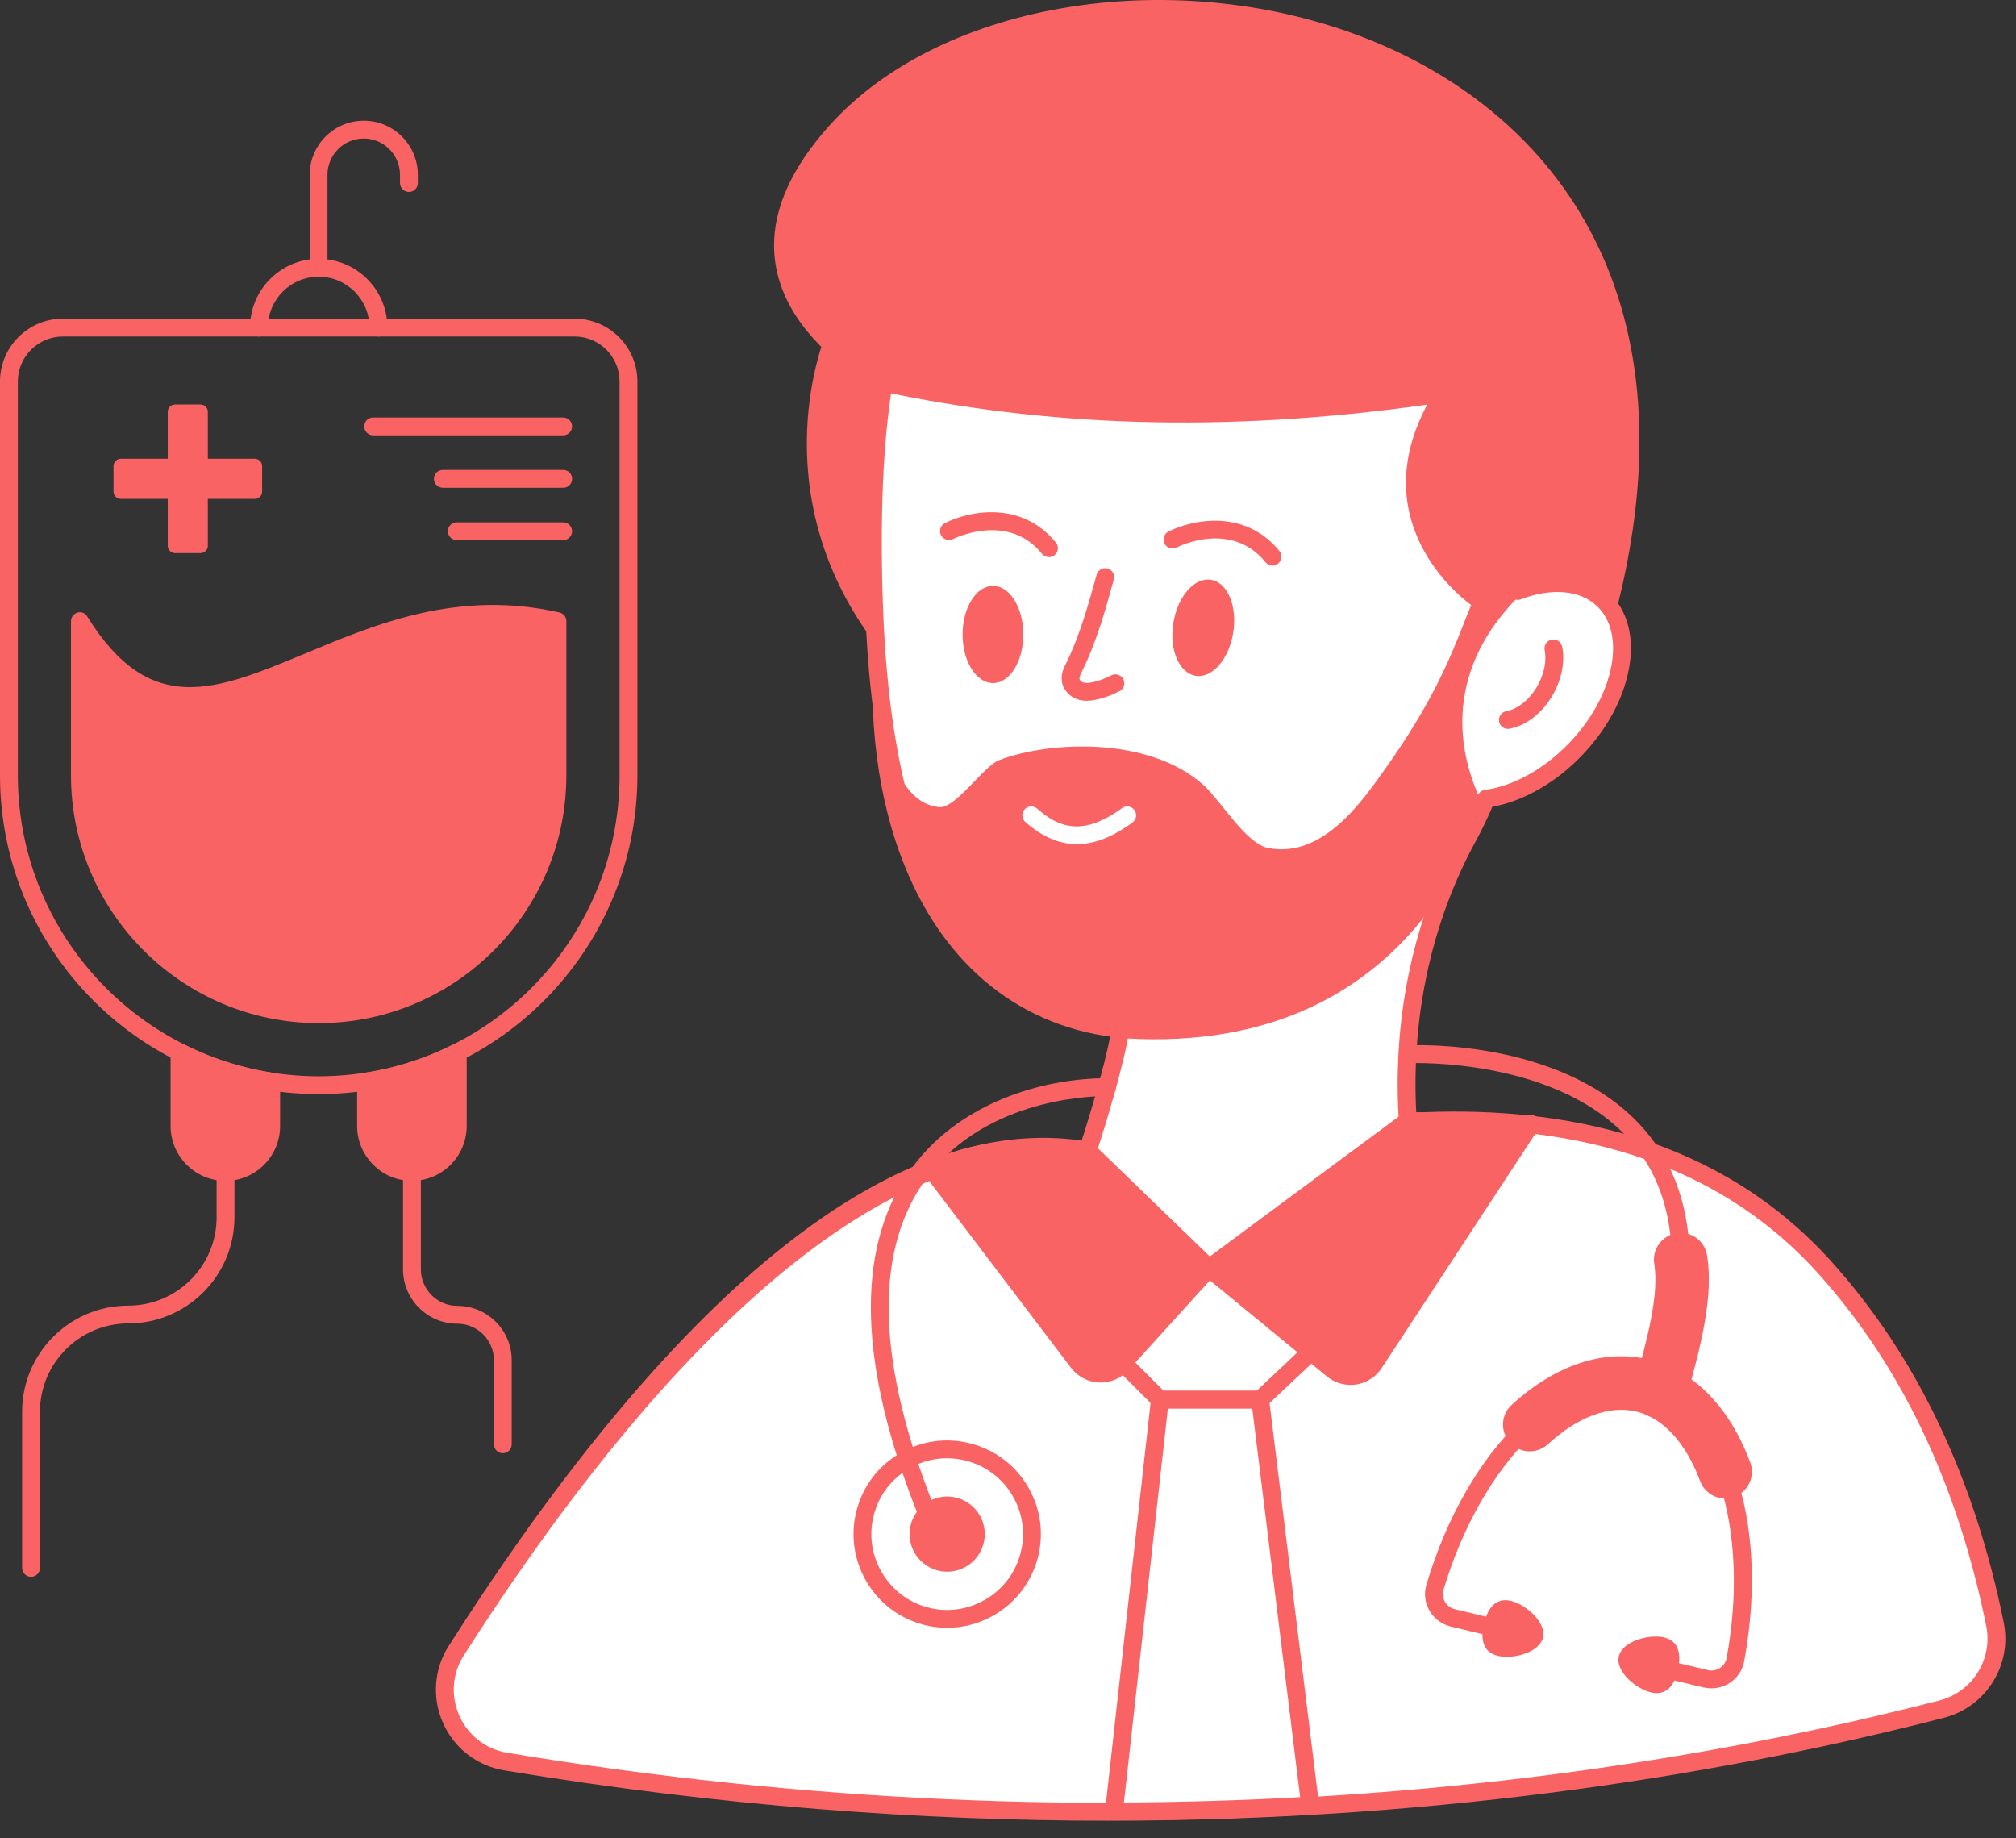
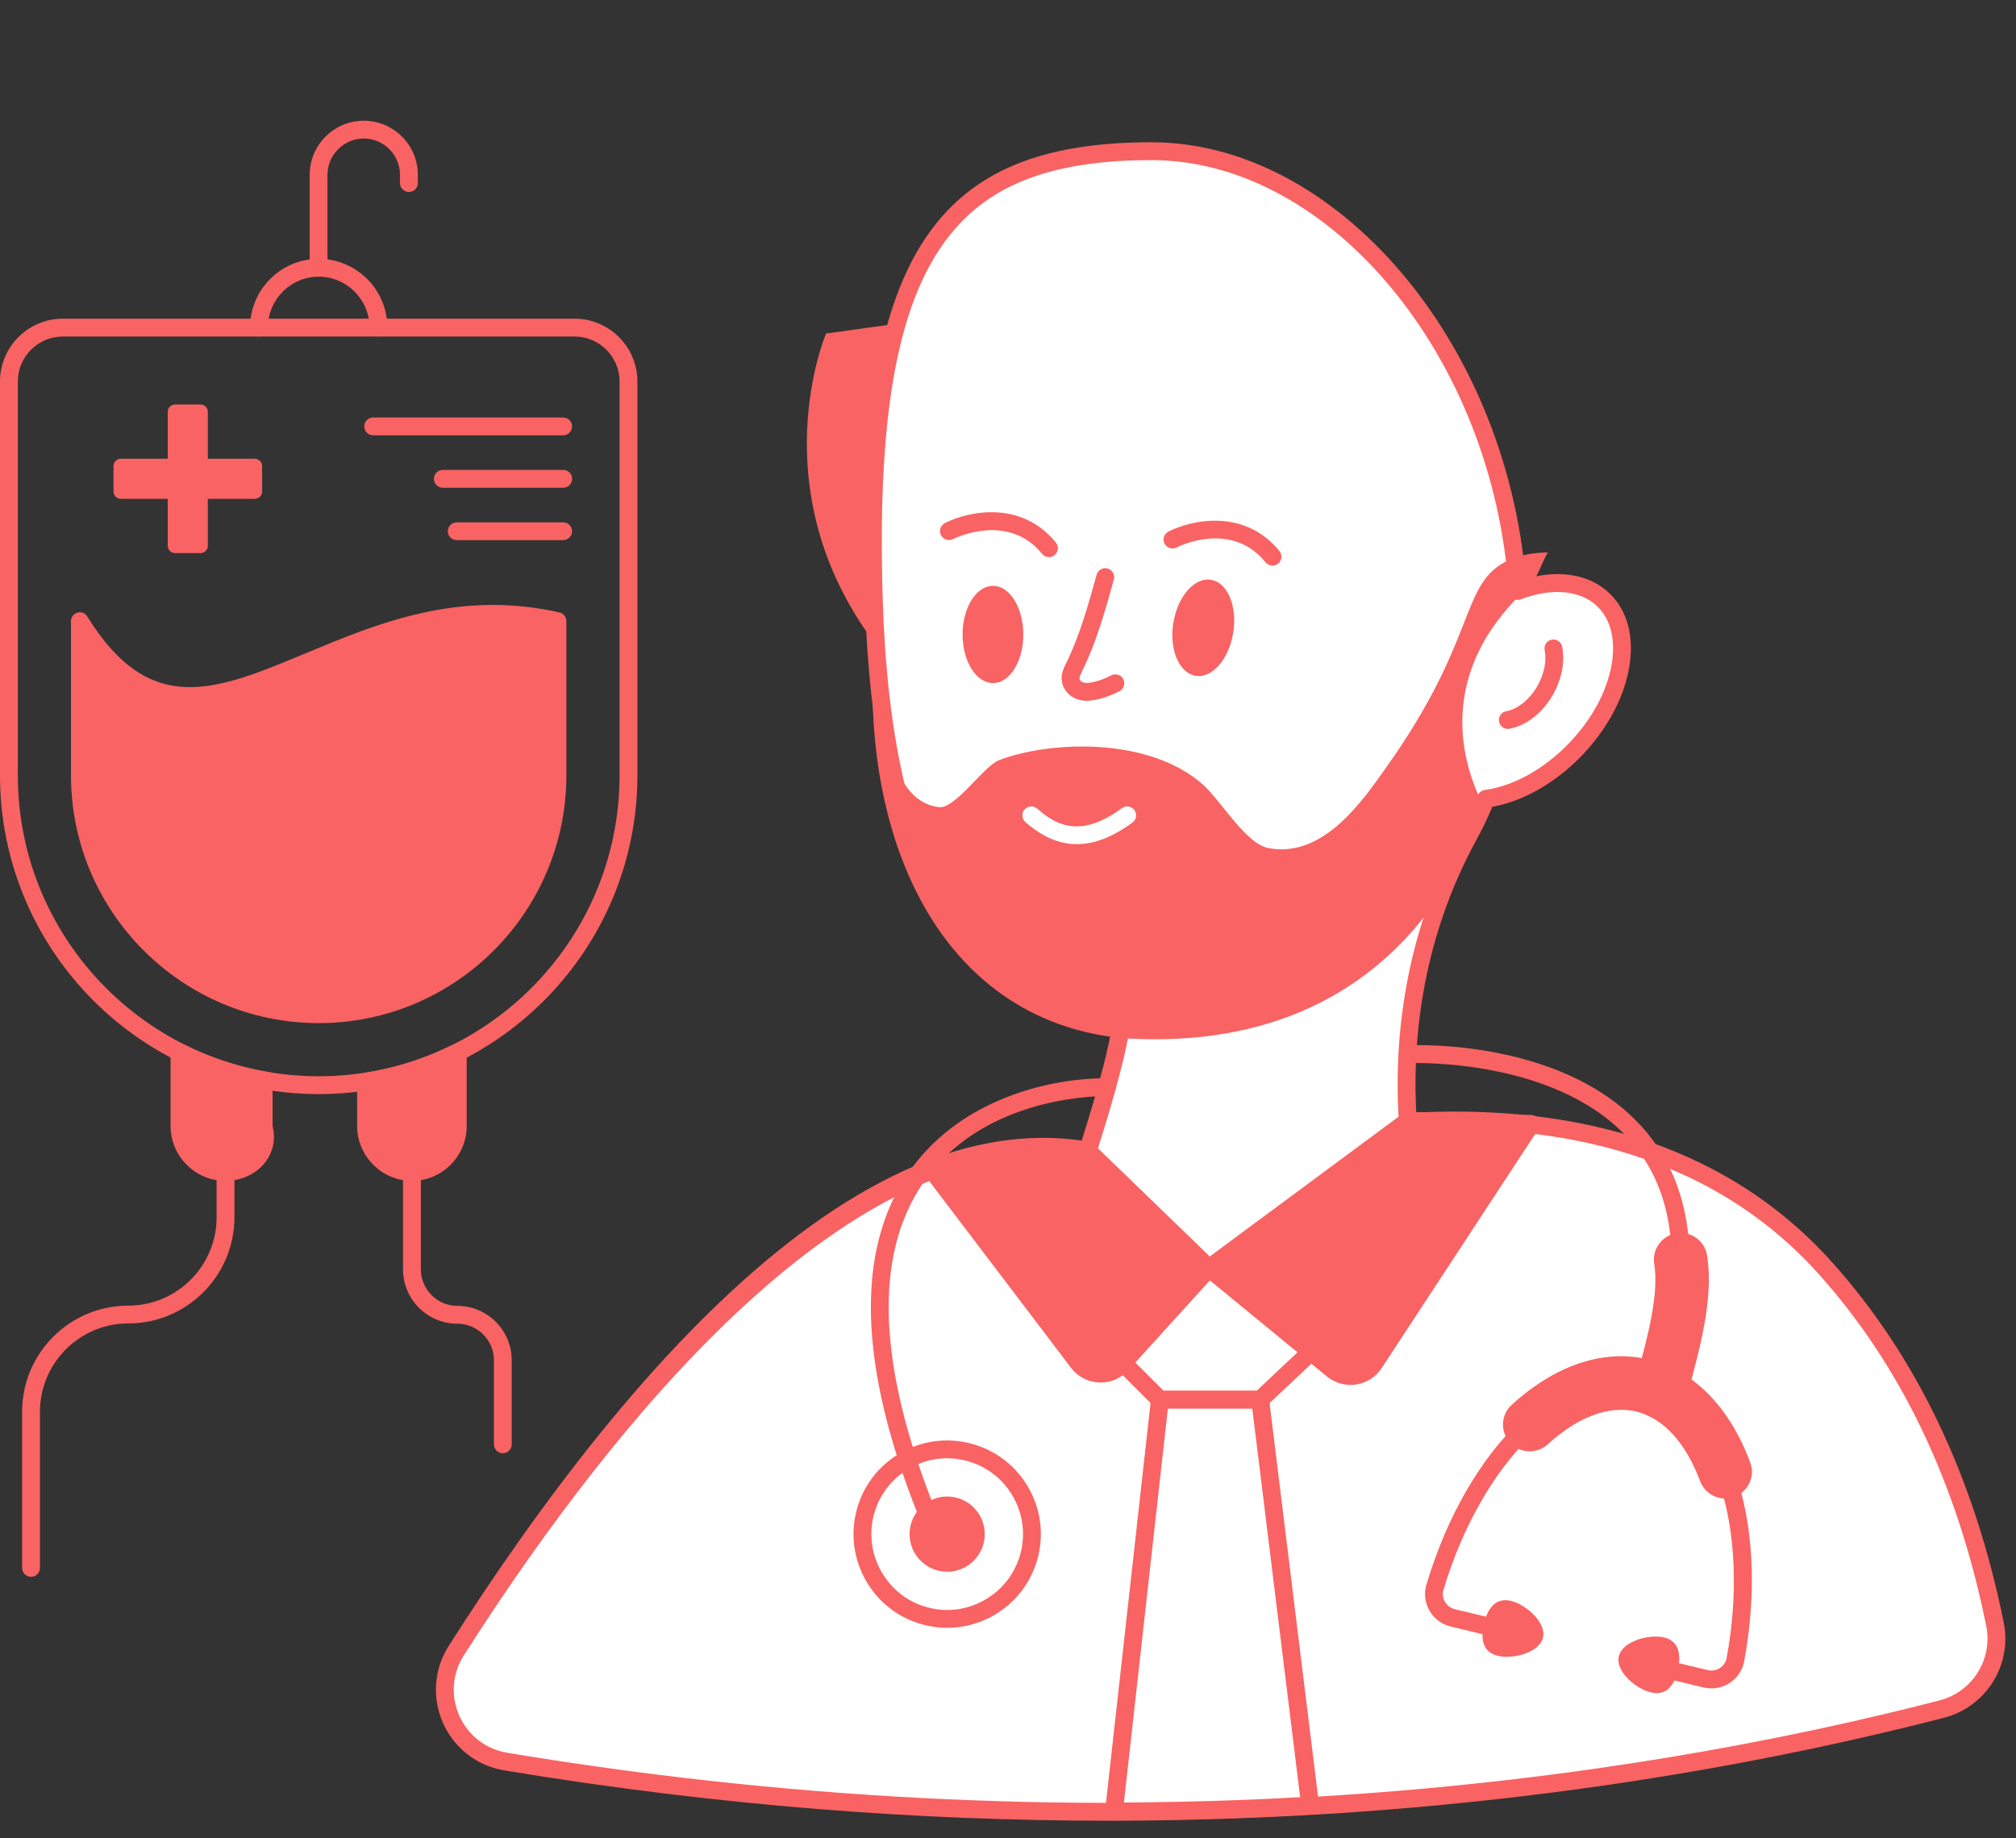
<svg xmlns="http://www.w3.org/2000/svg" width="34" height="31" viewBox="0 0 34 31" fill="none">
  <rect x="0" y="0" width="34" height="31" fill="#333333" stroke="none" />
  <path d="M32.748 28.821C27.767 30.105 19.157 31.475 8.525 29.704C7.661 29.561 7.224 28.576 7.694 27.837C10.51 23.416 15.182 17.704 19.532 19.787C19.532 19.787 26.773 16.926 30.777 21.375C32.402 23.179 33.236 25.363 33.646 27.39C33.775 28.03 33.38 28.658 32.748 28.821Z" fill="white" />
  <path d="M18.682 30.703C15.56 30.703 12.149 30.46 8.499 29.853C8.044 29.777 7.66 29.479 7.472 29.056C7.283 28.632 7.318 28.146 7.567 27.756C10.64 22.931 15.205 17.615 19.539 19.624C20.26 19.359 27.058 17.019 30.888 21.274C32.321 22.865 33.298 24.912 33.793 27.36C33.938 28.078 33.495 28.784 32.785 28.967C29.332 29.857 24.514 30.703 18.682 30.703ZM17.636 19.502C13.812 19.502 9.952 24.571 7.821 27.918C7.626 28.222 7.599 28.602 7.747 28.933C7.894 29.264 8.194 29.497 8.549 29.556C18.965 31.29 27.437 30.034 32.709 28.675C33.265 28.532 33.611 27.98 33.498 27.419C33.014 25.026 32.061 23.026 30.665 21.476C26.777 17.156 19.659 19.898 19.587 19.927C19.548 19.942 19.505 19.94 19.467 19.923C18.863 19.633 18.249 19.502 17.636 19.502Z" fill="#F96363" />
  <path d="M21.253 23.604L22.145 22.764L20.39 21.384L18.766 22.808L19.561 23.604H21.253Z" fill="white" />
  <path d="M21.253 23.754H19.562C19.522 23.754 19.483 23.738 19.455 23.71L18.659 22.914C18.63 22.885 18.614 22.845 18.615 22.803C18.617 22.762 18.635 22.722 18.667 22.695L20.291 21.271C20.345 21.224 20.426 21.221 20.483 21.266L22.238 22.645C22.272 22.673 22.293 22.713 22.295 22.757C22.297 22.801 22.279 22.843 22.248 22.873L21.355 23.713C21.328 23.739 21.291 23.754 21.253 23.754ZM19.624 23.453H21.193L21.915 22.774L20.395 21.58L18.986 22.815L19.624 23.453Z" fill="#F96363" />
  <path d="M22.096 30.447C21.038 30.51 19.934 30.544 18.787 30.547L19.561 23.605H21.253L22.096 30.447Z" fill="white" />
  <path d="M18.787 30.697C18.744 30.697 18.704 30.679 18.675 30.648C18.646 30.616 18.633 30.573 18.638 30.53L19.412 23.588C19.42 23.512 19.485 23.454 19.561 23.454H21.253C21.329 23.454 21.393 23.511 21.402 23.586L22.245 30.428C22.25 30.47 22.238 30.511 22.212 30.543C22.185 30.575 22.147 30.594 22.105 30.597C21.034 30.661 19.917 30.695 18.787 30.697ZM19.696 23.755L18.955 30.396C19.966 30.39 20.964 30.36 21.927 30.306L21.12 23.755H19.696Z" fill="#F96363" />
  <path d="M23.743 18.903L25.822 18.953L23.177 22.988C23.021 23.225 22.694 23.275 22.474 23.095L20.391 21.385L23.743 18.903Z" fill="#F96363" />
  <path d="M22.778 23.354C22.633 23.354 22.492 23.304 22.379 23.212L20.295 21.501C20.259 21.471 20.239 21.427 20.24 21.381C20.241 21.334 20.264 21.291 20.301 21.263L23.653 18.782C23.68 18.762 23.715 18.748 23.747 18.752L25.825 18.802C25.88 18.803 25.93 18.834 25.955 18.882C25.98 18.931 25.977 18.989 25.948 19.035L23.302 23.07C23.205 23.219 23.048 23.32 22.872 23.347C22.841 23.352 22.809 23.354 22.778 23.354ZM20.635 21.391L22.57 22.979C22.642 23.039 22.735 23.064 22.827 23.049C22.92 23.035 22.999 22.984 23.051 22.905L25.548 19.096L23.791 19.054L20.635 21.391Z" fill="#F96363" />
  <path d="M18.345 19.407L20.39 21.384L18.916 23.007C18.716 23.228 18.363 23.213 18.183 22.975L15.713 19.722C16.497 19.381 17.379 19.288 18.345 19.407Z" fill="#F96363" />
  <path d="M18.563 23.314C18.554 23.314 18.545 23.314 18.535 23.313C18.348 23.305 18.176 23.215 18.063 23.066L15.593 19.813C15.565 19.776 15.556 19.728 15.568 19.684C15.579 19.639 15.611 19.602 15.653 19.584C16.439 19.242 17.351 19.132 18.363 19.258C18.395 19.262 18.426 19.276 18.449 19.299L20.495 21.276C20.553 21.333 20.556 21.425 20.501 21.485L19.028 23.108C18.908 23.24 18.74 23.314 18.563 23.314ZM15.951 19.787L18.302 22.884C18.361 22.961 18.451 23.008 18.549 23.013C18.647 23.016 18.739 22.978 18.805 22.906L20.181 21.391L18.277 19.55C17.415 19.45 16.634 19.529 15.951 19.787Z" fill="#F96363" />
  <path d="M13.932 5.624C13.932 5.624 12.811 8.237 14.737 10.825L17.372 8.498L17.038 5.193L13.932 5.624Z" fill="#F96363" />
  <path d="M26.57 12.636C26.112 13.113 25.557 13.403 25.062 13.47C24.971 13.692 24.87 13.905 24.758 14.11C23.961 15.571 23.634 17.242 23.743 18.903L20.39 21.385L18.345 19.407C18.345 19.407 18.872 17.798 18.909 17.225C18.935 17.228 18.961 17.228 18.987 17.228C15.903 16.979 14.86 14.021 14.737 10.136C14.547 4.188 16 2.549 19.419 2.549C22.678 2.549 25.349 6.121 25.595 9.965C26.153 9.753 26.701 9.786 27.04 10.114C27.602 10.654 27.39 11.783 26.57 12.636Z" fill="white" />
  <path d="M20.39 21.535C20.352 21.535 20.315 21.521 20.286 21.493L18.24 19.515C18.199 19.475 18.184 19.415 18.202 19.361C18.207 19.346 18.649 17.991 18.743 17.354C16.09 17.017 14.73 14.654 14.587 10.141C14.477 6.692 14.912 4.653 15.998 3.531C16.747 2.759 17.834 2.399 19.419 2.399C22.536 2.399 25.391 5.751 25.73 9.761C26.296 9.598 26.814 9.686 27.145 10.006C27.454 10.303 27.57 10.757 27.471 11.286C27.377 11.79 27.096 12.306 26.679 12.74C26.238 13.199 25.692 13.511 25.169 13.605C25.085 13.803 24.991 13.997 24.89 14.182C24.127 15.58 23.782 17.209 23.893 18.893C23.896 18.944 23.873 18.993 23.832 19.024L20.48 21.506C20.453 21.526 20.422 21.535 20.39 21.535ZM18.517 19.364L20.403 21.188L23.587 18.831C23.49 17.119 23.848 15.463 24.626 14.038C24.735 13.838 24.835 13.628 24.923 13.413C24.943 13.363 24.989 13.328 25.042 13.321C25.525 13.256 26.043 12.968 26.462 12.532C26.839 12.14 27.092 11.678 27.176 11.23C27.255 10.805 27.17 10.448 26.936 10.223C26.654 9.951 26.173 9.907 25.648 10.106C25.603 10.123 25.553 10.117 25.513 10.092C25.473 10.066 25.447 10.023 25.445 9.975C25.192 6.031 22.433 2.7 19.419 2.7C17.921 2.7 16.902 3.03 16.215 3.741C15.19 4.799 14.78 6.77 14.888 10.132C15.029 14.594 16.373 16.866 18.999 17.078C19.08 17.085 19.141 17.154 19.137 17.235C19.135 17.295 19.097 17.346 19.045 17.367C18.965 17.939 18.621 19.04 18.517 19.364Z" fill="#F96363" />
  <path d="M19.419 17.397C18.307 17.397 17.375 17.077 16.648 16.447C16.585 16.393 16.578 16.298 16.632 16.235C16.687 16.172 16.782 16.166 16.845 16.22C17.516 16.801 18.382 17.096 19.419 17.096C20.169 17.096 20.894 16.967 21.572 16.712C21.649 16.682 21.736 16.721 21.765 16.8C21.795 16.877 21.756 16.964 21.678 16.993C20.966 17.261 20.206 17.397 19.419 17.397Z" fill="#000D44" />
  <path d="M20.798 10.668C20.727 11.116 20.444 11.441 20.165 11.396C19.886 11.351 19.716 10.954 19.788 10.507C19.859 10.059 20.144 9.732 20.423 9.777C20.703 9.822 20.87 10.221 20.798 10.668Z" fill="#F96363" />
  <path d="M17.258 10.7C17.258 11.153 17.03 11.519 16.747 11.519C16.464 11.519 16.234 11.153 16.234 10.7C16.234 10.247 16.464 9.879 16.747 9.879C17.03 9.879 17.258 10.247 17.258 10.7Z" fill="#F96363" />
  <path d="M18.33 11.817C18.281 11.817 18.229 11.811 18.177 11.794C18.028 11.747 17.919 11.617 17.906 11.471C17.895 11.357 17.942 11.262 17.98 11.186C18.212 10.715 18.355 10.195 18.495 9.691C18.517 9.612 18.599 9.564 18.68 9.587C18.76 9.609 18.807 9.692 18.785 9.772C18.642 10.288 18.494 10.823 18.251 11.316C18.226 11.366 18.203 11.414 18.205 11.444C18.207 11.469 18.236 11.498 18.269 11.508C18.311 11.522 18.366 11.519 18.448 11.5C18.549 11.476 18.648 11.438 18.741 11.389C18.814 11.351 18.906 11.378 18.944 11.452C18.983 11.526 18.955 11.617 18.881 11.655C18.765 11.716 18.643 11.762 18.518 11.792C18.463 11.805 18.399 11.817 18.33 11.817Z" fill="#F96363" />
  <path d="M25.429 12.292C25.358 12.292 25.294 12.24 25.282 12.167C25.267 12.085 25.322 12.007 25.404 11.993C25.599 11.959 25.808 11.788 25.935 11.556C26.044 11.359 26.086 11.143 26.051 10.964C26.035 10.882 26.087 10.803 26.169 10.787C26.25 10.77 26.33 10.824 26.346 10.905C26.395 11.153 26.341 11.443 26.198 11.701C26.026 12.014 25.741 12.239 25.456 12.289C25.447 12.291 25.438 12.292 25.429 12.292Z" fill="#F96363" />
  <path d="M21.461 9.538C21.417 9.538 21.374 9.519 21.344 9.482C20.768 8.772 19.879 9.213 19.842 9.233C19.769 9.27 19.678 9.242 19.64 9.167C19.602 9.094 19.631 9.003 19.704 8.965C20.097 8.764 20.992 8.571 21.578 9.293C21.63 9.357 21.62 9.452 21.555 9.504C21.528 9.527 21.494 9.538 21.461 9.538Z" fill="#F96363" />
  <path d="M17.691 9.395C17.647 9.395 17.604 9.376 17.574 9.339C16.996 8.626 16.082 9.085 16.073 9.09C16 9.128 15.909 9.099 15.87 9.025C15.832 8.951 15.861 8.861 15.935 8.822C16.327 8.62 17.223 8.428 17.808 9.15C17.86 9.214 17.85 9.309 17.786 9.361C17.758 9.384 17.724 9.395 17.691 9.395Z" fill="#F96363" />
  <path d="M26.103 9.318C25.983 9.519 25.931 9.76 25.771 9.906C24.437 11.119 24.472 12.507 25.014 13.58C24.936 13.763 23.867 17.795 18.994 17.511L18.957 17.508C17.208 17.353 15.935 16.269 15.264 14.618C14.805 13.496 14.621 12.111 14.756 10.58C14.834 11.968 14.951 13.511 15.837 13.611C16.113 13.642 16.588 12.921 16.847 12.82C17.676 12.499 19.367 12.409 20.294 13.236C20.578 13.489 21.01 14.224 21.383 14.299C22.331 14.492 23.018 13.445 23.373 12.949C24.896 10.812 24.629 9.9 25.363 9.487C25.699 9.301 26.103 9.318 26.103 9.318Z" fill="#F96363" />
  <path d="M18.162 14.235C17.862 14.235 17.576 14.111 17.293 13.862C17.231 13.807 17.225 13.712 17.279 13.65C17.335 13.588 17.43 13.582 17.492 13.636C17.827 13.93 18.232 14.132 18.922 13.628C18.988 13.579 19.083 13.593 19.132 13.661C19.181 13.727 19.166 13.822 19.099 13.87C18.767 14.114 18.457 14.235 18.162 14.235Z" fill="white" />
-   <path d="M14.884 6.603C14.884 6.603 11.466 4.946 13.974 2.133C17.82 -2.18 30.037 -0.206 27.236 10.387C26.645 9.512 24.812 10.202 24.812 10.202C24.812 10.202 22.951 8.918 24.07 6.823C20.567 7.32 17.563 7.172 14.884 6.603Z" fill="#F96363" />
  <path d="M28.128 22.95C28.115 22.95 28.102 22.948 28.09 22.945C28.009 22.923 27.961 22.841 27.983 22.761C28.368 21.294 28.227 20.135 27.563 19.315C26.354 17.823 23.795 17.927 23.771 17.928C23.691 17.941 23.618 17.868 23.613 17.785C23.609 17.702 23.673 17.631 23.756 17.628C23.866 17.621 26.493 17.516 27.797 19.126C28.524 20.025 28.685 21.273 28.273 22.837C28.256 22.905 28.195 22.95 28.128 22.95Z" fill="#F96363" />
  <path d="M28 23.923C27.96 23.923 27.918 23.918 27.877 23.906C27.638 23.838 27.498 23.589 27.566 23.349C27.796 22.536 27.98 21.821 27.899 21.312C27.86 21.066 28.028 20.835 28.274 20.796C28.519 20.757 28.751 20.924 28.79 21.171C28.899 21.861 28.694 22.677 28.434 23.595C28.378 23.793 28.197 23.923 28 23.923Z" fill="#F96363" />
  <path d="M28.862 28.471C28.818 28.471 28.774 28.466 28.73 28.456L28.061 28.295C27.981 28.275 27.931 28.194 27.951 28.113C27.97 28.032 28.05 27.984 28.132 28.002L28.801 28.163C28.871 28.18 28.944 28.168 29.006 28.128C29.067 28.089 29.107 28.028 29.12 27.958C29.526 25.759 28.887 23.805 27.666 23.511C26.446 23.214 24.985 24.665 24.345 26.808C24.325 26.876 24.333 26.948 24.369 27.011C24.406 27.074 24.465 27.119 24.536 27.136L25.205 27.297C25.285 27.316 25.335 27.397 25.316 27.478C25.296 27.558 25.215 27.607 25.134 27.589L24.465 27.428C24.316 27.392 24.186 27.295 24.108 27.161C24.031 27.026 24.012 26.87 24.057 26.721C24.754 24.387 26.334 22.88 27.736 23.218C29.135 23.556 29.858 25.617 29.416 28.012C29.388 28.165 29.301 28.296 29.17 28.38C29.078 28.44 28.97 28.471 28.862 28.471Z" fill="#F96363" />
  <path d="M29.095 25.269C28.912 25.269 28.74 25.157 28.672 24.975C28.431 24.329 28.049 23.913 27.596 23.803C27.142 23.694 26.612 23.89 26.103 24.356C25.919 24.524 25.634 24.512 25.466 24.328C25.298 24.144 25.31 23.858 25.494 23.691C26.232 23.016 27.052 22.743 27.807 22.926C28.561 23.108 29.168 23.724 29.517 24.66C29.605 24.893 29.486 25.153 29.253 25.24C29.201 25.259 29.147 25.269 29.095 25.269Z" fill="#F96363" />
  <path d="M26.022 27.616C25.96 27.871 25.514 27.984 25.259 27.922C25.002 27.86 24.967 27.632 25.028 27.377C25.089 27.122 25.225 26.934 25.483 26.996C25.737 27.058 26.083 27.361 26.022 27.616Z" fill="#F96363" />
  <path d="M27.3 27.936C27.246 28.193 27.6 28.487 27.856 28.542C28.115 28.597 28.246 28.405 28.3 28.149C28.355 27.893 28.313 27.665 28.054 27.61C27.798 27.555 27.355 27.68 27.3 27.936Z" fill="#F96363" />
  <path d="M15.618 25.628C15.558 25.628 15.502 25.592 15.478 25.533C14.482 23.027 14.427 21.095 15.313 19.789C16.117 18.604 17.574 18.182 18.669 18.182C18.752 18.182 18.819 18.249 18.819 18.332C18.819 18.416 18.752 18.483 18.669 18.483C18.317 18.483 16.515 18.554 15.562 19.958C14.735 21.176 14.801 23.014 15.758 25.422C15.788 25.499 15.751 25.587 15.673 25.617C15.655 25.625 15.636 25.628 15.618 25.628Z" fill="#F96363" />
  <path d="M15.975 27.45C15.839 27.45 15.704 27.433 15.57 27.397C15.163 27.29 14.822 27.029 14.609 26.663C14.398 26.299 14.34 25.874 14.447 25.467C14.555 25.059 14.815 24.717 15.181 24.505C15.545 24.293 15.971 24.236 16.378 24.344C16.786 24.452 17.128 24.712 17.339 25.076C17.552 25.441 17.609 25.867 17.501 26.275C17.392 26.682 17.132 27.022 16.768 27.235C16.523 27.377 16.25 27.45 15.975 27.45ZM15.971 24.591C15.749 24.591 15.529 24.65 15.332 24.765C15.036 24.937 14.825 25.213 14.738 25.543C14.651 25.873 14.698 26.217 14.87 26.512C15.042 26.808 15.318 27.02 15.647 27.106C15.976 27.194 16.32 27.147 16.617 26.974C16.912 26.803 17.123 26.527 17.21 26.197C17.298 25.868 17.251 25.523 17.079 25.227C16.908 24.932 16.631 24.722 16.301 24.634C16.192 24.606 16.081 24.591 15.971 24.591Z" fill="#F96363" />
  <path d="M15.974 26.504C16.324 26.504 16.608 26.22 16.608 25.87C16.608 25.52 16.324 25.236 15.974 25.236C15.624 25.236 15.34 25.52 15.34 25.87C15.34 26.22 15.624 26.504 15.974 26.504Z" fill="#F96363" />
  <path d="M5.375 18.45C2.411 18.45 0 16.039 0 13.075V6.433C0 5.849 0.476 5.374 1.06 5.374H9.69C10.274 5.374 10.75 5.849 10.75 6.433V13.075C10.75 16.039 8.339 18.45 5.375 18.45ZM1.06 5.675C0.641 5.675 0.301 6.015 0.301 6.433V13.075C0.301 15.873 2.577 18.149 5.375 18.149C8.173 18.149 10.449 15.873 10.449 13.075V6.433C10.449 6.015 10.109 5.675 9.69 5.675H1.06Z" fill="#F96363" />
  <path d="M9.552 10.475V13.074C9.552 15.38 7.679 17.253 5.376 17.253C3.073 17.253 1.197 15.38 1.197 13.074V10.475C1.197 10.409 1.242 10.349 1.305 10.331C1.371 10.31 1.44 10.34 1.472 10.397C2.534 12.108 3.632 11.65 5.149 11.019C6.36 10.513 7.733 9.942 9.435 10.328C9.504 10.343 9.552 10.406 9.552 10.475Z" fill="#F96363" />
  <path d="M6.383 5.675C6.3 5.675 6.232 5.608 6.232 5.524C6.232 5.051 5.847 4.666 5.374 4.666C4.902 4.666 4.518 5.051 4.518 5.524C4.518 5.608 4.45 5.675 4.367 5.675C4.284 5.675 4.217 5.608 4.217 5.524C4.217 4.885 4.736 4.365 5.374 4.365C6.013 4.365 6.533 4.885 6.533 5.524C6.533 5.608 6.466 5.675 6.383 5.675Z" fill="#F96363" />
  <path d="M5.373 4.666C5.29 4.666 5.223 4.598 5.223 4.515V2.948C5.223 2.445 5.632 2.036 6.135 2.036C6.638 2.036 7.047 2.445 7.047 2.948V3.087C7.047 3.17 6.98 3.237 6.897 3.237C6.814 3.237 6.746 3.17 6.746 3.087V2.948C6.746 2.611 6.472 2.336 6.135 2.336C5.798 2.336 5.523 2.611 5.523 2.948V4.515C5.523 4.598 5.456 4.666 5.373 4.666Z" fill="#F96363" />
  <path d="M4.574 18.24V18.988C4.574 19.415 4.23 19.762 3.802 19.762C3.59 19.762 3.395 19.675 3.255 19.535C3.114 19.394 3.027 19.2 3.027 18.988V17.743C3.503 17.985 4.023 18.153 4.574 18.24Z" fill="#F96363" />
-   <path d="M3.802 19.913C3.555 19.913 3.323 19.816 3.148 19.641C2.973 19.466 2.877 19.233 2.877 18.987V17.743C2.877 17.691 2.904 17.643 2.949 17.615C2.994 17.588 3.049 17.585 3.095 17.609C3.558 17.845 4.064 18.007 4.597 18.091C4.671 18.102 4.724 18.166 4.724 18.24V18.987C4.724 19.498 4.311 19.913 3.802 19.913ZM3.178 17.982V18.987C3.178 19.153 3.243 19.31 3.361 19.429C3.479 19.547 3.636 19.612 3.802 19.612C4.145 19.612 4.424 19.332 4.424 18.987V18.367C3.987 18.288 3.57 18.159 3.178 17.982Z" fill="#F96363" />
+   <path d="M3.802 19.913C3.555 19.913 3.323 19.816 3.148 19.641C2.973 19.466 2.877 19.233 2.877 18.987V17.743C2.877 17.691 2.904 17.643 2.949 17.615C2.994 17.588 3.049 17.585 3.095 17.609C3.558 17.845 4.064 18.007 4.597 18.091V18.987C4.724 19.498 4.311 19.913 3.802 19.913ZM3.178 17.982V18.987C3.178 19.153 3.243 19.31 3.361 19.429C3.479 19.547 3.636 19.612 3.802 19.612C4.145 19.612 4.424 19.332 4.424 18.987V18.367C3.987 18.288 3.57 18.159 3.178 17.982Z" fill="#F96363" />
  <path d="M7.72 17.743V18.988C7.72 19.415 7.373 19.762 6.946 19.762C6.733 19.762 6.539 19.675 6.401 19.535C6.261 19.394 6.174 19.2 6.174 18.988V18.24C6.721 18.156 7.242 17.985 7.72 17.743Z" fill="#F96363" />
  <path d="M6.946 19.913C6.701 19.913 6.463 19.813 6.294 19.64C6.12 19.466 6.023 19.234 6.023 18.987V18.24C6.023 18.165 6.078 18.102 6.151 18.091C6.673 18.011 7.179 17.849 7.653 17.609C7.699 17.585 7.755 17.588 7.799 17.615C7.844 17.643 7.871 17.691 7.871 17.743V18.987C7.871 19.498 7.456 19.913 6.946 19.913ZM6.324 18.367V18.987C6.324 19.153 6.389 19.31 6.507 19.429C6.622 19.546 6.781 19.612 6.946 19.612C7.29 19.612 7.57 19.332 7.57 18.987V17.982C7.171 18.162 6.754 18.291 6.324 18.367Z" fill="#F96363" />
  <path d="M4.421 7.86V8.288C4.421 8.357 4.365 8.412 4.297 8.412H3.505V9.203C3.505 9.272 3.45 9.327 3.381 9.327H2.953C2.885 9.327 2.829 9.272 2.829 9.203V8.412H2.038C1.97 8.412 1.914 8.357 1.914 8.288V7.86C1.914 7.792 1.97 7.736 2.038 7.736H2.829V6.945C2.829 6.876 2.885 6.821 2.953 6.821H3.381C3.45 6.821 3.505 6.876 3.505 6.945V7.736H4.297C4.365 7.736 4.421 7.792 4.421 7.86Z" fill="#F96363" />
  <path d="M9.498 7.341H6.293C6.21 7.341 6.143 7.274 6.143 7.19C6.143 7.107 6.21 7.04 6.293 7.04H9.498C9.581 7.04 9.648 7.107 9.648 7.19C9.648 7.274 9.581 7.341 9.498 7.341Z" fill="#F96363" />
  <path d="M9.499 8.225H7.469C7.386 8.225 7.318 8.157 7.318 8.074C7.318 7.991 7.386 7.924 7.469 7.924H9.499C9.582 7.924 9.649 7.991 9.649 8.074C9.649 8.157 9.582 8.225 9.499 8.225Z" fill="#F96363" />
  <path d="M9.497 9.108H7.703C7.62 9.108 7.553 9.041 7.553 8.958C7.553 8.875 7.62 8.808 7.703 8.808H9.497C9.58 8.808 9.648 8.875 9.648 8.958C9.648 9.041 9.58 9.108 9.497 9.108Z" fill="#F96363" />
  <path d="M0.523 26.59C0.44 26.59 0.373 26.523 0.373 26.439V23.807C0.373 22.82 1.176 22.017 2.163 22.017C2.985 22.017 3.653 21.349 3.653 20.527V19.762C3.653 19.679 3.72 19.612 3.804 19.612C3.887 19.612 3.954 19.679 3.954 19.762V20.527C3.954 21.514 3.151 22.317 2.163 22.317C1.342 22.317 0.674 22.986 0.674 23.807V26.439C0.674 26.523 0.607 26.59 0.523 26.59Z" fill="#F96363" />
  <path d="M8.48 24.506C8.397 24.506 8.33 24.439 8.33 24.355V22.937C8.33 22.598 8.053 22.322 7.714 22.322C7.208 22.322 6.797 21.91 6.797 21.405V19.762C6.797 19.679 6.864 19.612 6.947 19.612C7.03 19.612 7.098 19.679 7.098 19.762V21.405C7.098 21.744 7.374 22.021 7.714 22.021C8.219 22.021 8.63 22.432 8.63 22.937V24.355C8.63 24.439 8.563 24.506 8.48 24.506Z" fill="#F96363" />
</svg>